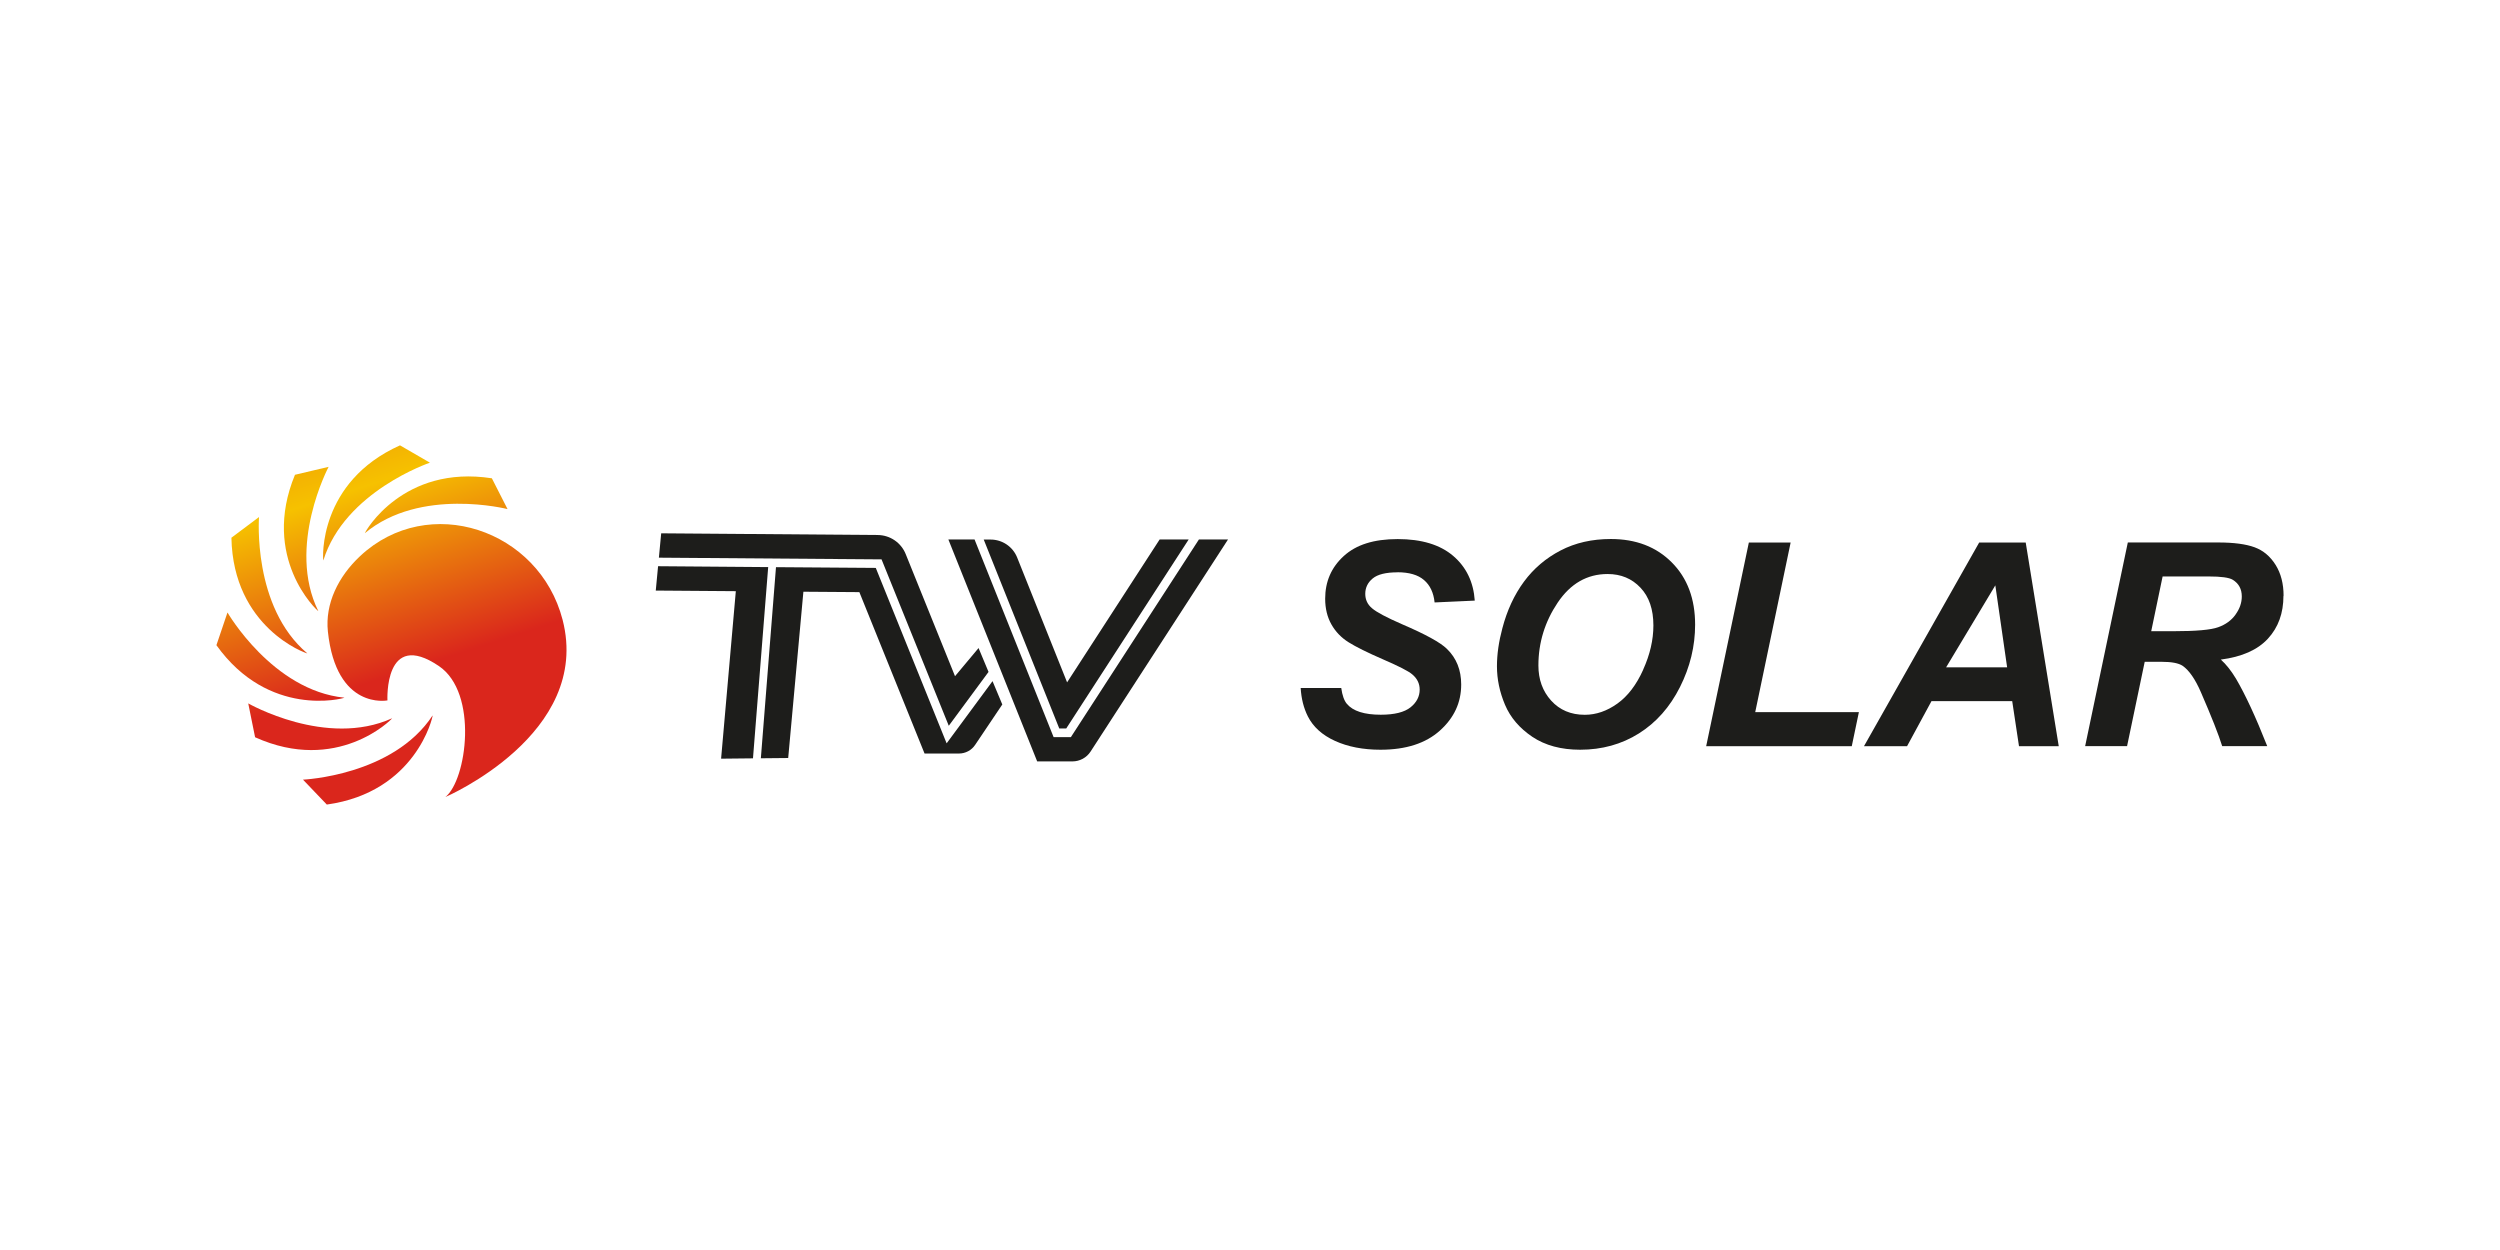
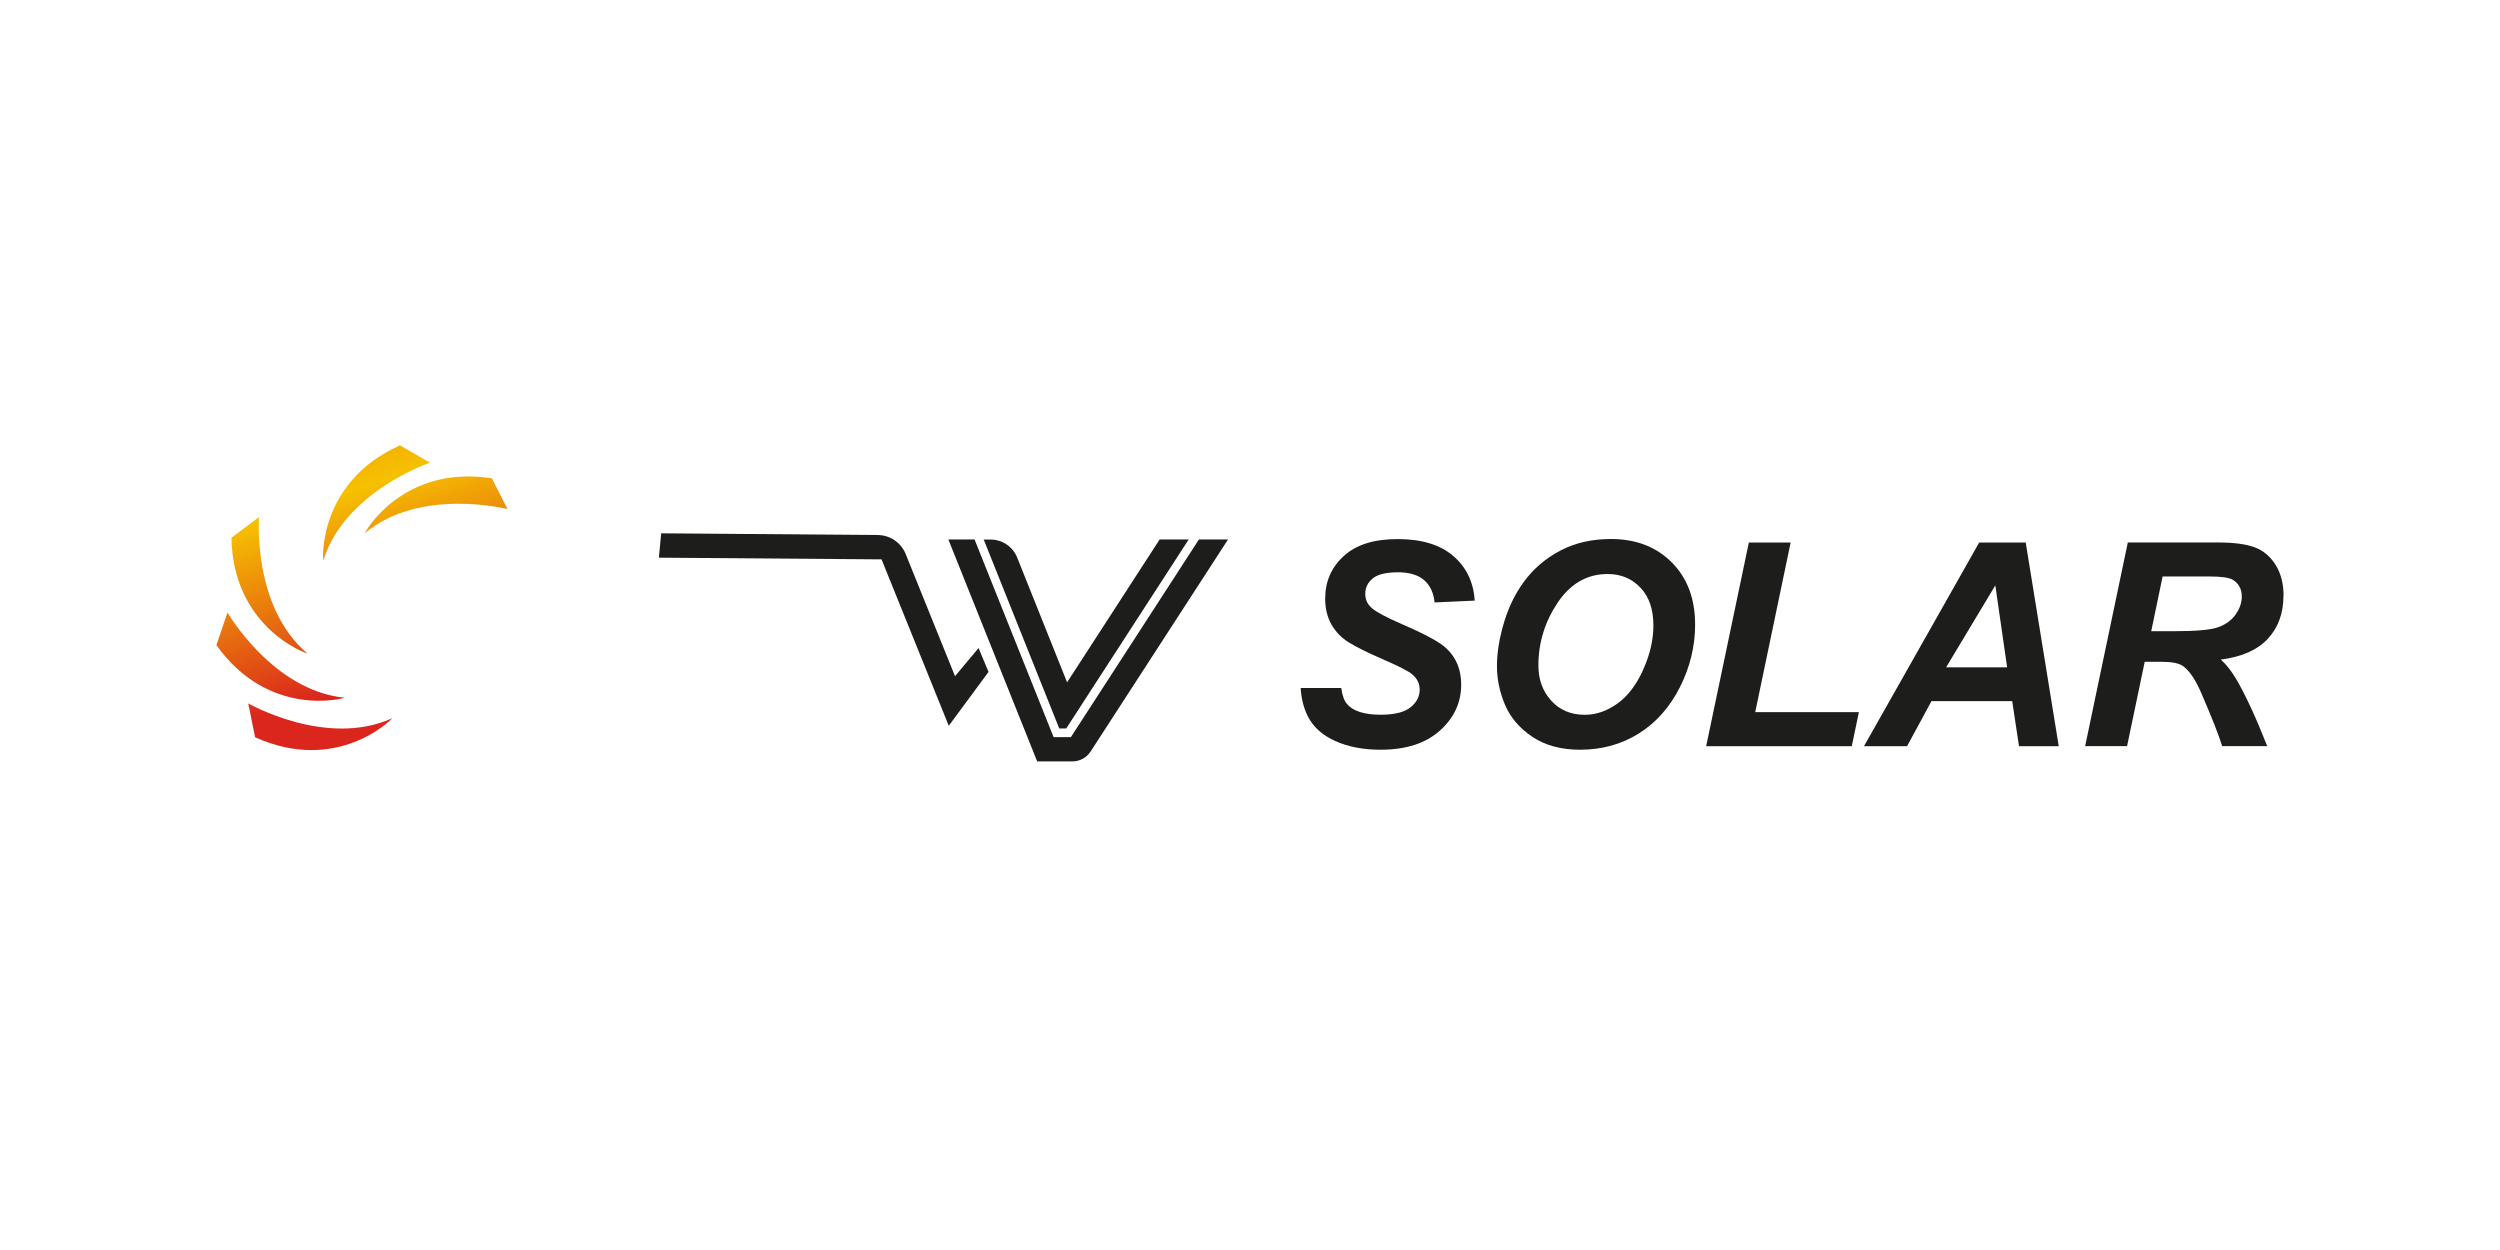
<svg xmlns="http://www.w3.org/2000/svg" xmlns:xlink="http://www.w3.org/1999/xlink" viewBox="0 0 368.5 184.25">
  <defs>
    <style>
      .cls-1 {
        fill: url(#Nepojmenovaný_přechod_10-5);
      }

      .cls-2 {
        fill: url(#Nepojmenovaný_přechod_10-8);
      }

      .cls-3 {
        fill: url(#Nepojmenovaný_přechod_10-6);
      }

      .cls-4 {
        fill: url(#Nepojmenovaný_přechod_10-7);
      }

      .cls-5 {
        fill: url(#Nepojmenovaný_přechod_10-4);
      }

      .cls-6 {
        fill: url(#Nepojmenovaný_přechod_10-2);
      }

      .cls-7 {
        fill: url(#Nepojmenovaný_přechod_10-3);
      }

      .cls-8 {
        fill: url(#Nepojmenovaný_přechod_10);
      }

      .cls-9 {
        fill: #1d1d1b;
      }
    </style>
    <linearGradient gradientUnits="userSpaceOnUse" y2="103.87" x2="44.41" y1="60.62" x1="30.42" data-name="Nepojmenovaný přechod 10" id="Nepojmenovaný_přechod_10">
      <stop stop-color="#ec8809" offset="0" />
      <stop stop-color="#f6c100" offset=".39" />
      <stop stop-color="#da261c" offset="1" />
    </linearGradient>
    <linearGradient xlink:href="#Nepojmenovaný_přechod_10" y2="104.31" x2="43.06" y1="61.06" x1="29.07" data-name="Nepojmenovaný přechod 10" id="Nepojmenovaný_přechod_10-2" />
    <linearGradient xlink:href="#Nepojmenovaný_přechod_10" y2="103.23" x2="46.4" y1="59.98" x1="32.4" data-name="Nepojmenovaný přechod 10" id="Nepojmenovaný_přechod_10-3" />
    <linearGradient xlink:href="#Nepojmenovaný_přechod_10" y2="101.6" x2="51.44" y1="58.35" x1="37.45" data-name="Nepojmenovaný přechod 10" id="Nepojmenovaný_přechod_10-4" />
    <linearGradient xlink:href="#Nepojmenovaný_přechod_10" y2="100.89" x2="53.62" y1="57.64" x1="39.63" data-name="Nepojmenovaný přechod 10" id="Nepojmenovaný_přechod_10-5" />
    <linearGradient xlink:href="#Nepojmenovaný_přechod_10" y2="97.92" x2="62.8" y1="54.67" x1="48.81" data-name="Nepojmenovaný přechod 10" id="Nepojmenovaný_přechod_10-6" />
    <linearGradient xlink:href="#Nepojmenovaný_přechod_10" y2="95.49" x2="70.33" y1="52.24" x1="56.34" data-name="Nepojmenovaný přechod 10" id="Nepojmenovaný_přechod_10-7" />
    <linearGradient xlink:href="#Nepojmenovaný_přechod_10" y2="96.62" x2="66.82" y1="53.37" x1="52.82" data-name="Nepojmenovaný přechod 10" id="Nepojmenovaný_přechod_10-8" />
  </defs>
  <g text-rendering="geometricPrecision" shape-rendering="geometricPrecision" image-rendering="optimizeQuality" data-name="Vrstva 1" id="Vrstva_1">
    <g>
      <g>
        <path d="M34.11,79.26l4.07-3.05s-1.02,13.23,7.12,20.1c-.25,0-10.94-3.82-11.19-17.05Z" class="cls-8" />
        <path d="M31.9,95.1l1.63-4.82s6.64,11.49,17.24,12.56c-.21.14-11.18,3.03-18.87-7.74Z" class="cls-6" />
        <path d="M37.6,108.67l-1.01-4.99s11.51,6.6,21.21,2.19c-.11.23-8.14,8.24-20.2,2.8Z" class="cls-7" />
-         <path d="M48.18,118.6l-3.52-3.68s13.26-.56,19.11-9.47c.03.25-2.49,11.32-15.59,13.14Z" class="cls-5" />
-         <path d="M43.49,69.98l4.95-1.17s-6.23,11.72-1.52,21.27c-.23-.1-8.5-7.88-3.44-20.1Z" class="cls-1" />
        <path d="M58.97,65.65l4.4,2.55s-12.57,4.24-15.71,14.41c-.1-.23-.77-11.56,11.31-16.97Z" class="cls-3" />
        <path d="M72.5,70.5l2.31,4.54s-12.86-3.28-21.03,3.55c.04-.25,5.64-10.12,18.72-8.09Z" class="cls-4" />
-         <path d="M65.63,117.49s21.64-9.28,17.3-26.12c-3.45-13.35-19.79-18.82-29.85-9.4-3.23,3.02-5.18,7.03-4.75,11.11,1.23,11.65,8.78,10.16,8.78,10.16,0,0-.53-10.57,7.59-5.06,5.85,3.97,4.1,16.82.94,19.31Z" class="cls-2" />
      </g>
      <g>
        <path d="M205.97,84.35c1.73,0,3.04.38,3.93,1.15.89.76,1.41,1.86,1.56,3.3l5.92-.27c-.19-2.74-1.25-4.94-3.18-6.59-1.93-1.65-4.66-2.48-8.18-2.48s-6.12.83-7.95,2.5c-1.83,1.67-2.74,3.76-2.74,6.29,0,1.45.31,2.71.92,3.79.61,1.08,1.46,1.96,2.53,2.63s2.77,1.52,5.1,2.53c2.33,1.01,3.75,1.74,4.27,2.19.74.61,1.11,1.37,1.11,2.25,0,1.02-.45,1.9-1.35,2.62s-2.36,1.09-4.38,1.09c-2.43,0-4.1-.53-5-1.6-.4-.47-.68-1.25-.83-2.34h-5.98c.09,1.54.43,2.94,1.06,4.19.78,1.54,2.11,2.75,4,3.61s4.13,1.3,6.71,1.3c3.74,0,6.66-.94,8.75-2.82,2.1-1.88,3.14-4.14,3.14-6.79,0-2.14-.7-3.9-2.11-5.26-.94-.93-3.14-2.14-6.59-3.62-2.29-1-3.77-1.78-4.44-2.36-.67-.56-1-1.27-1-2.13,0-.91.37-1.67,1.1-2.27.73-.6,1.95-.9,3.66-.9Z" class="cls-9" />
        <path d="M237.44,79.45c-2.77,0-5.24.56-7.41,1.69-2.17,1.13-3.97,2.66-5.4,4.6-1.43,1.94-2.49,4.23-3.18,6.86-.53,1.97-.8,3.84-.8,5.61,0,1.91.4,3.81,1.19,5.68s2.14,3.45,4.03,4.72c1.9,1.27,4.25,1.9,7.04,1.9,3.22,0,6.11-.8,8.66-2.4,2.55-1.6,4.57-3.88,6.06-6.84s2.23-6.03,2.23-9.19c0-3.81-1.14-6.87-3.43-9.17-2.29-2.31-5.29-3.46-9-3.46ZM242.21,98.71c-1,2.23-2.27,3.9-3.81,5-1.54,1.1-3.14,1.65-4.8,1.65-2.05,0-3.7-.7-4.96-2.09s-1.88-3.12-1.88-5.18c0-3.36.95-6.44,2.84-9.26,1.89-2.81,4.34-4.22,7.36-4.22,1.97,0,3.58.67,4.85,2.02,1.27,1.34,1.9,3.2,1.9,5.56,0,2.12-.5,4.29-1.51,6.52Z" class="cls-9" />
        <path d="M336.6,87.83c0-1.79-.39-3.31-1.18-4.57s-1.82-2.12-3.09-2.59c-1.28-.47-3.06-.71-5.36-.71h-13.33l-6.29,30.02h6.18l2.6-12.43h2.52c1.46,0,2.48.2,3.07.59.96.67,1.86,1.97,2.7,3.91,1.56,3.59,2.6,6.23,3.13,7.93h6.64c-1.69-4.29-3.23-7.6-4.61-9.95-.7-1.16-1.44-2.1-2.23-2.81,3.1-.4,5.41-1.42,6.94-3.08,1.53-1.66,2.29-3.76,2.29-6.32ZM329.52,90.59c-.61.85-1.46,1.47-2.55,1.86-1.09.4-3.29.59-6.6.59h-3.28l1.68-8.07h6.8c1.82,0,3,.16,3.54.49.89.55,1.33,1.37,1.33,2.46,0,.93-.31,1.82-.92,2.66Z" class="cls-9" />
        <polygon points="263.94 79.97 257.78 79.97 251.49 109.99 272.95 109.99 274 104.97 258.72 104.97 263.94 79.97" class="cls-9" />
        <path d="M291.73,79.97l-16.98,30.02h6.35l3.6-6.64h11.9l1,6.64h5.86l-4.87-30.02h-6.86ZM286.86,98.36l7.25-12.08,1.74,12.08h-8.99Z" class="cls-9" />
      </g>
      <g>
        <path d="M156.15,107.38h1.01l18.05-27.86h-4.28l-13.64,21.06-7.36-18.4c-.64-1.6-2.19-2.65-3.92-2.65h-1.01l11.14,27.86Z" class="cls-9" />
        <path d="M129.94,82.45l9.91,24.53,5.86-7.94-1.47-3.52-3.47,4.15-7.27-18c-.68-1.69-2.31-2.8-4.14-2.81l-31.9-.25-.34,3.59,32.82.25Z" class="cls-9" />
        <path d="M176.72,79.52l-18.87,29.13h-2.55l-11.65-29.13h-3.86l13.09,32.71h5.2c1.08,0,2.09-.55,2.67-1.45l20.26-31.26h-4.28Z" class="cls-9" />
-         <path d="M139.53,109.56l-10.44-25.85-14.71-.11-2.23,28.17,4.03-.04,2.24-24.51,8.25.06,9.61,23.79h5.07c.96,0,1.86-.48,2.39-1.28l4-5.95-1.44-3.44-6.76,9.16Z" class="cls-9" />
-         <polygon points="110.99 111.78 113.23 83.59 97 83.46 96.66 87.05 108.46 87.14 106.29 111.83 110.99 111.78" class="cls-9" />
      </g>
    </g>
  </g>
</svg>